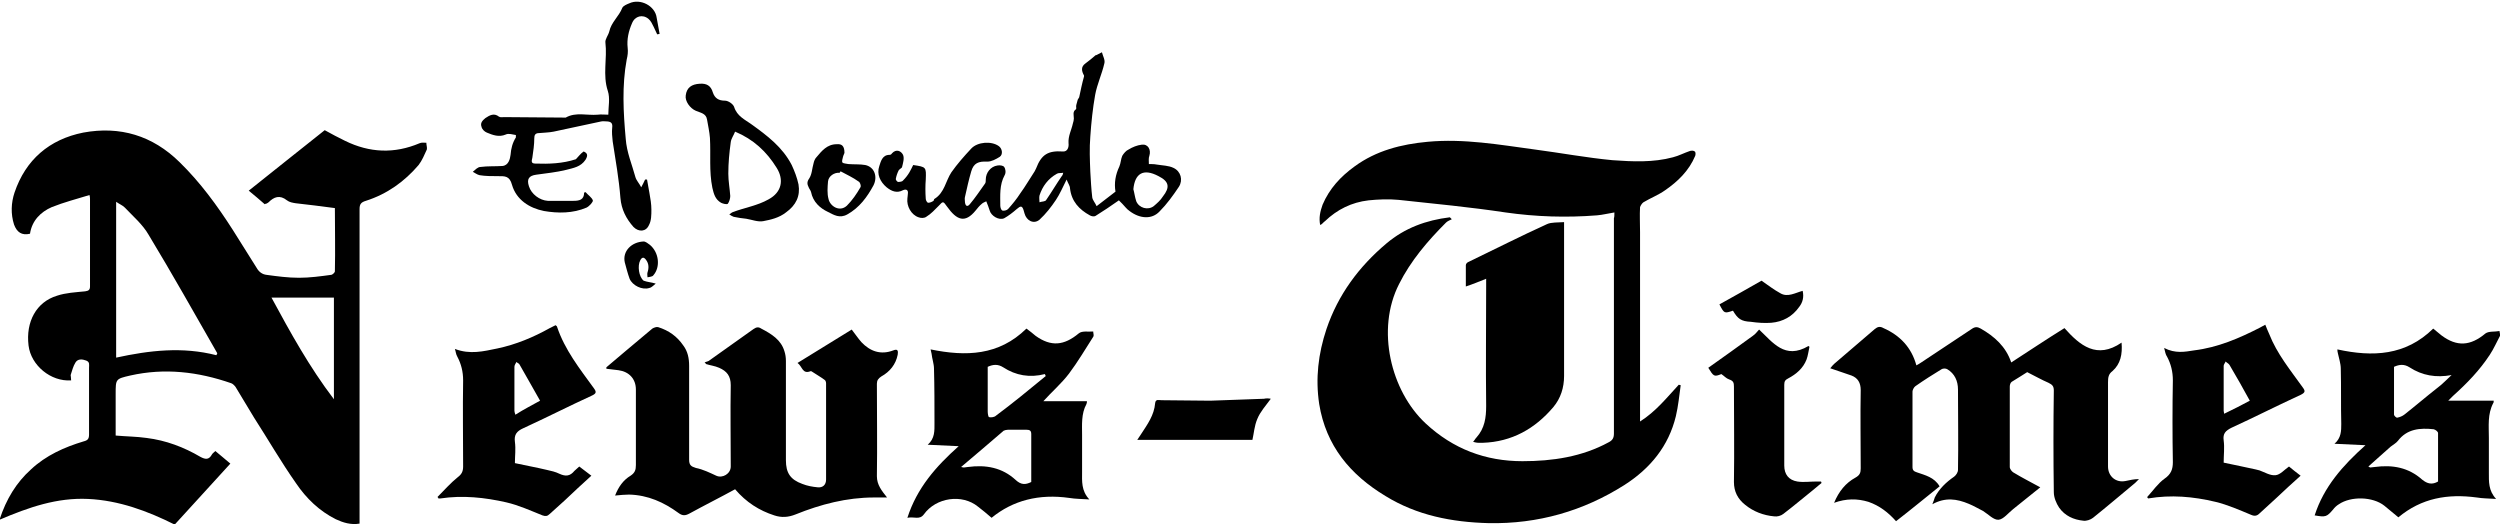
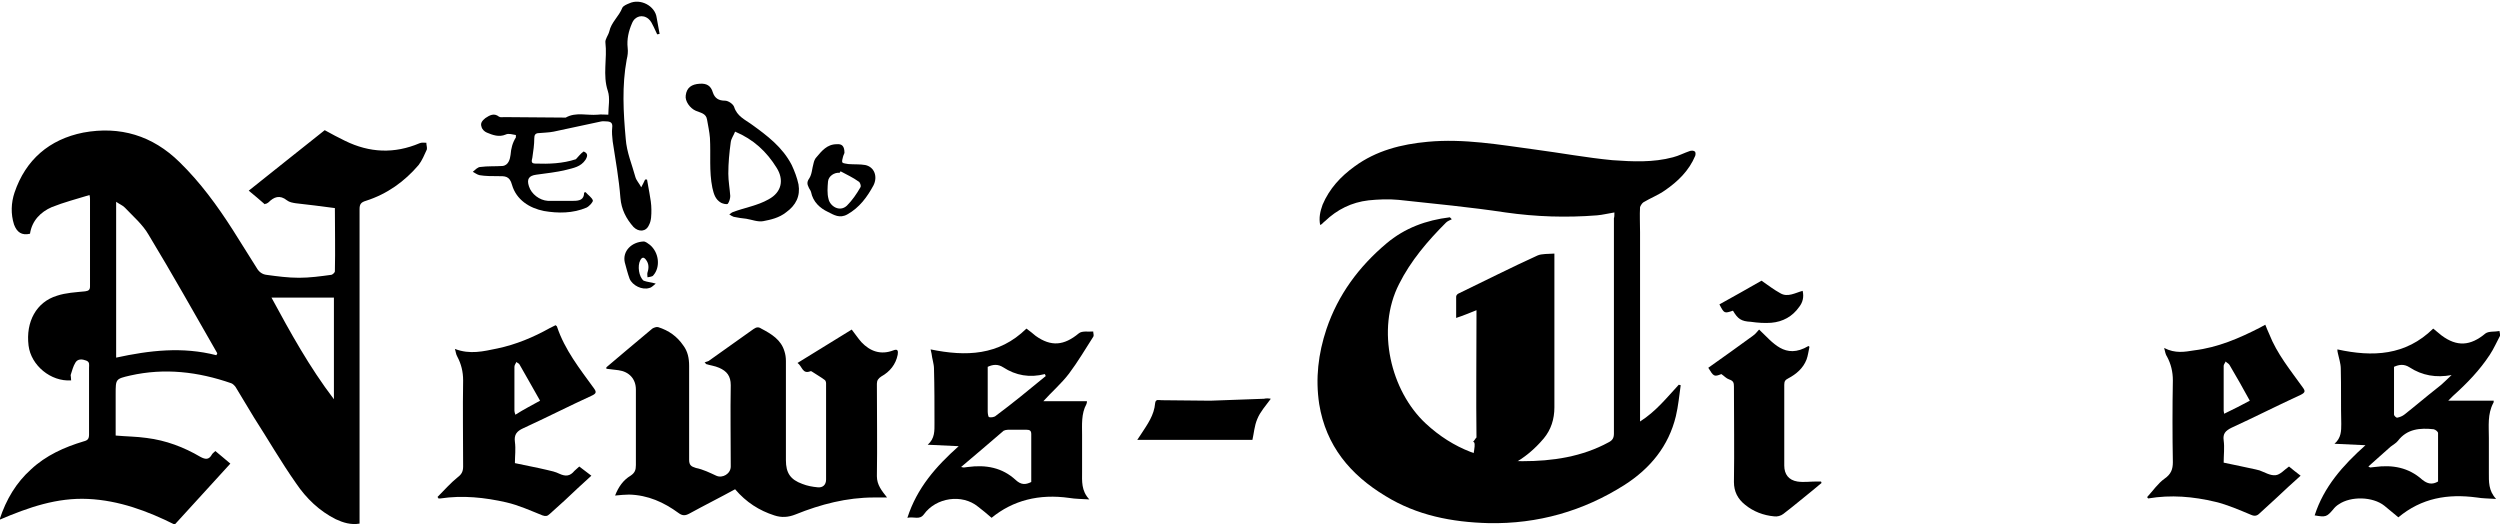
<svg xmlns="http://www.w3.org/2000/svg" version="1.1" id="Layer_1" x="0px" y="0px" viewBox="0 0 516.6 108.3" style="enable-background:new 0 0 516.6 108.3;" xml:space="preserve">
  <path d="M14.7,78.6c-4.2,0.3-8.3-3.1-8.8-7.2c-0.6-4.9,1.6-9,5.9-10.3c1.8-0.6,3.8-0.7,5.8-0.9c0.7-0.1,1-0.3,1-1c0-6,0-12.1,0-18.1  c0-0.2,0-0.3-0.1-0.8c-2.6,0.8-5.3,1.5-7.8,2.5c-2.3,1-4.1,2.8-4.5,5.5c-1.7,0.4-2.7-0.3-3.3-1.9c-0.7-2.2-0.6-4.5,0.1-6.6  c2.3-6.8,7.2-11,14.2-12.4c7.6-1.4,14.3,0.6,19.9,6.1c4.3,4.2,7.8,9,11,14c1.6,2.6,3.3,5.2,4.9,7.8c0.5,0.9,1.2,1.4,2.1,1.5  c2.2,0.3,4.4,0.6,6.7,0.6c2.2,0,4.4-0.3,6.6-0.6c0.3,0,0.8-0.5,0.8-0.7c0.1-4.4,0-8.9,0-13.1c-2.9-0.4-5.5-0.7-8.1-1  c-0.6-0.1-1.3-0.2-1.8-0.6c-1.5-1.2-2.7-0.7-3.8,0.4c-0.1,0.1-0.3,0.2-0.5,0.3c-0.1,0-0.2,0-0.3,0.1c-1-0.9-2.1-1.8-3.3-2.8  c5.3-4.2,10.5-8.4,15.7-12.5c1.4,0.8,2.8,1.5,4.2,2.2c5.1,2.5,10.2,2.7,15.4,0.5c0.4-0.2,1-0.1,1.4-0.1c0,0.5,0.2,1,0.1,1.4  c-0.5,1.1-1,2.3-1.7,3.2c-2.9,3.4-6.5,6-10.9,7.4c-1,0.3-1.3,0.7-1.3,1.7c0,21.1,0,42.2,0,63.3c0,0.6,0,1.1,0,1.7  c-1.8,0.3-3.4-0.2-4.9-0.9c-3.4-1.7-6.1-4.3-8.2-7.4c-3.1-4.4-5.8-9.1-8.7-13.6c-1.3-2.1-2.5-4.2-3.8-6.3c-0.2-0.3-0.6-0.7-0.9-0.8  C40.9,76.8,34,76,26.9,77.6c-3,0.7-3,0.7-3,3.8c0,2.9,0,5.7,0,8.6c2.2,0.2,4.3,0.2,6.4,0.5c4,0.5,7.7,1.9,11.1,3.9  c1.1,0.6,1.8,0.6,2.4-0.5c0.1-0.2,0.4-0.4,0.7-0.7c1,0.8,2,1.7,3.1,2.6c-3.8,4.2-7.6,8.3-11.5,12.6c-5.6-2.8-11.5-5-17.9-5.3  c-6.4-0.3-12.2,1.7-18.3,4.3c1.4-4.3,3.5-7.7,6.5-10.4c3.1-2.9,6.9-4.6,10.9-5.8c0.8-0.2,1.1-0.5,1.1-1.4c0-4.6,0-9.2,0-13.8  c0-0.6,0.2-1.2-0.6-1.5c-0.8-0.3-1.7-0.4-2.2,0.4c-0.5,0.8-0.7,1.7-1,2.6C14.6,77.7,14.7,78.1,14.7,78.6z M44.7,73.4  c0.1-0.1,0.1-0.2,0.2-0.4c-4.7-8.2-9.3-16.4-14.2-24.5c-1.2-2.1-3.2-3.8-4.9-5.6c-0.5-0.5-1.1-0.7-1.8-1.2c0,10.9,0,21.5,0,32.2  C30.9,72.4,37.7,71.6,44.7,73.4z M69,61.5c-4.3,0-8.5,0-12.9,0c3.9,7.2,7.8,14.3,12.9,21C69,75.3,69,68.3,69,61.5z" />
  <path d="M333.6,43.9c-1.3,0.2-2.4,0.5-3.6,0.6c-6.3,0.5-12.6,0.3-18.9-0.6c-7.3-1.1-14.7-1.8-22.1-2.6c-2.1-0.2-4.2-0.1-6.2,0.1  c-3.5,0.4-6.5,1.9-9,4.3c-0.3,0.2-0.5,0.5-0.8,0.7c0,0-0.1,0-0.2,0.1c-0.3-1.5,0-2.8,0.5-4.2c1.4-3.3,3.7-5.8,6.6-7.9  c4.5-3.3,9.7-4.6,15.1-5.1c7.5-0.7,14.8,0.6,22.2,1.6c5.3,0.7,10.7,1.7,16,2.2c4.2,0.3,8.4,0.5,12.5-0.6c1.2-0.3,2.3-0.9,3.5-1.3  c0.3-0.1,0.8-0.1,1,0.1c0.2,0.1,0.2,0.6,0.1,0.9c-1.3,3.1-3.6,5.3-6.2,7.1c-1.4,1-3,1.6-4.5,2.5c-0.3,0.2-0.6,0.7-0.7,1  c-0.1,1.7,0,3.4,0,5.2c0,12.5,0,25,0,37.4c0,0.5,0,1,0,1.7c3.3-2.1,5.5-4.9,8-7.6c0.1,0,0.3,0.1,0.4,0.1c-0.3,2.1-0.5,4.3-1,6.4  c-1.5,6.2-5.3,10.8-10.6,14.2c-8.5,5.4-17.9,8.1-28.1,7.9c-7.6-0.2-14.8-1.6-21.3-5.6c-7.3-4.4-12.3-10.4-13.7-19  c-0.8-5.3-0.2-10.4,1.5-15.5c2.4-7.1,6.7-12.9,12.4-17.7c3.8-3.2,8.2-4.8,13.1-5.4c0.1,0.1,0.3,0.3,0.4,0.4  c-0.4,0.2-0.9,0.4-1.2,0.7c-3.8,3.8-7.3,7.9-9.7,12.7c-4.8,9.4-1.7,22.1,5.5,28.8c5.7,5.3,12.4,7.8,20,7.8c6.2,0,12.3-0.9,17.8-3.9  c0.8-0.4,1.1-0.9,1.1-1.8c0-14.8,0-29.7,0-44.5C333.6,44.8,333.6,44.5,333.6,43.9z" />
-   <path d="M378.2,76.1c0.3-0.4,0.6-0.7,0.8-0.9c2.8-2.4,5.6-4.8,8.4-7.2c0.6-0.5,1.1-0.6,1.8-0.2c3.4,1.5,5.8,4,6.8,7.7  c0.4-0.2,0.7-0.4,1-0.6c3.5-2.3,6.9-4.6,10.4-6.9c0.7-0.5,1.2-0.5,1.9-0.1c2.8,1.6,5.2,3.7,6.3,7c3.7-2.4,7.3-4.8,11-7.1  c3.2,3.6,6.7,6.5,11.8,3c0.2,2.4-0.2,4.4-1.9,5.9c-0.8,0.6-0.9,1.3-0.9,2.3c0,5.8,0,11.6,0,17.4c0,2,1.6,3.4,3.6,3  c0.9-0.2,1.8-0.4,2.8-0.4c-0.3,0.3-0.5,0.5-0.8,0.8c-2.9,2.4-5.7,4.8-8.7,7.2c-0.5,0.4-1.4,0.7-2,0.6c-2-0.2-3.8-1-5-2.7  c-0.6-0.9-1.1-2.1-1.1-3.2c-0.1-7-0.1-14,0-21c0-0.9-0.3-1.2-1.1-1.6c-1.4-0.6-2.8-1.4-4.4-2.2c-0.9,0.6-2.1,1.3-3.2,2  c-0.3,0.2-0.4,0.7-0.4,1c0,5.5,0,11,0,16.6c0,0.4,0.4,0.9,0.7,1.1c1.8,1.1,3.6,2,5.6,3.1c-1.9,1.5-3.7,3-5.6,4.5c-1,0.8-2,2.1-3,2.2  c-1,0.1-2.1-1.1-3.2-1.8c-1-0.5-2-1.1-3-1.5c-2.4-1-4.8-1.4-7.5,0.1c0.3-0.7,0.4-1.1,0.5-1.4c0.9-1.8,2.4-3.2,4-4.3  c0.4-0.3,0.8-0.9,0.8-1.4c0.1-5.5,0-11,0-16.6c0-1.8-0.7-3.3-2.2-4.2c-0.3-0.2-0.9-0.2-1.2,0c-1.8,1.1-3.7,2.3-5.4,3.5  c-0.3,0.2-0.6,0.8-0.6,1.1c0,5.2,0,10.4,0,15.6c0,0.7,0.3,0.9,0.9,1.1c1.7,0.6,3.6,1,4.7,2.9c-3,2.4-5.9,4.8-9,7.2  c-1.6-1.8-3.4-3.2-5.7-4c-2.3-0.7-4.6-0.7-7.1,0.2c1-2.4,2.4-4.1,4.4-5.2c0.9-0.5,1.1-1,1.1-1.9c0-5.4-0.1-10.8,0-16.2  c0-1.5-0.6-2.5-1.9-3C381.2,77.1,379.9,76.7,378.2,76.1z" />
  <path d="M145.6,74.9c0.4-0.2,0.8-0.2,1.1-0.5c3-2.1,6-4.3,9-6.4c0.6-0.4,1-0.5,1.6-0.1c2.1,1.1,4.1,2.3,4.8,4.7  c0.2,0.6,0.3,1.3,0.3,2c0,6.8,0,13.7,0,20.5c0,2.6,0.9,4,3.4,4.9c1,0.4,2.1,0.6,3.2,0.7c1,0.1,1.7-0.5,1.7-1.6c0-6.6,0-13.3,0-19.9  c0-0.2-0.1-0.6-0.3-0.7c-0.8-0.6-1.7-1.1-2.6-1.7c-0.1-0.1-0.2-0.1-0.3-0.1c-1.7,0.7-1.7-1-2.7-1.7c3.9-2.4,7.5-4.6,11.2-6.9  c0.7,0.9,1.3,1.8,2,2.6c1.8,1.9,4,2.7,6.6,1.7c1-0.4,1,0.2,0.9,0.9c-0.4,2-1.6,3.5-3.4,4.5c-0.6,0.4-0.9,0.8-0.9,1.5  c0,6.4,0.1,12.7,0,19.1c0,1.8,1,3,2.1,4.4c-1,0-1.9,0-2.7,0c-5.6,0-11,1.4-16.2,3.5c-1.5,0.6-2.9,0.7-4.4,0.2  c-3.1-1-5.8-2.7-8.1-5.4c-3.1,1.7-6.3,3.3-9.4,5c-0.9,0.5-1.5,0.5-2.3-0.1c-3-2.2-6.3-3.7-10.2-3.8c-0.9,0-1.8,0.1-2.9,0.2  c0.7-1.8,1.7-3.2,3.2-4.1c0.9-0.6,1.1-1.2,1.1-2.2c0-5.2,0-10.4,0-15.6c0-2.2-1.4-3.7-3.6-4c-0.9-0.1-1.7-0.2-2.5-0.3  c0-0.1,0-0.2,0-0.3c1.3-1.1,2.6-2.2,3.9-3.3c1.9-1.6,3.7-3.1,5.6-4.7c0.3-0.2,0.9-0.4,1.2-0.3c2.2,0.7,3.9,1.9,5.2,3.8  c0.9,1.2,1.2,2.6,1.2,4.2c0,6.5,0,13,0,19.4c0,1.1,0.4,1.4,1.4,1.7c1.5,0.3,2.9,1,4.2,1.6c1.3,0.6,3-0.4,3-1.9  c0-5.6-0.1-11.2,0-16.8c0-1.9-0.8-2.9-2.4-3.6c-0.9-0.4-1.9-0.5-2.8-0.8C146,75.2,145.8,75.1,145.6,74.9z" />
  <path d="M495.6,106.9c-1-0.8-1.9-1.6-2.9-2.4c-2.4-1.9-6.9-2-9.4-0.3c-0.5,0.3-0.9,0.7-1.2,1.1c-1.3,1.5-1.5,1.6-3.8,1.2  c1.9-5.9,5.8-10.3,10.5-14.5c-2.3-0.1-4.2-0.2-6.4-0.3c1.4-1.2,1.4-2.7,1.4-4.1c-0.1-3.8,0-7.6-0.1-11.4c0-1.1-0.4-2.2-0.6-3.2  c-0.1-0.3-0.1-0.6-0.1-0.8c7.3,1.6,14.1,1.3,19.8-4.3c0.6,0.5,1.1,0.9,1.7,1.4c3.2,2.4,6,2.2,9.1-0.4c0.7-0.5,1.9-0.3,2.9-0.5  c0,0.3,0.2,0.8,0.1,1c-0.7,1.3-1.3,2.7-2.1,3.9c-2.1,3.2-4.7,5.9-7.6,8.5c-0.3,0.3-0.6,0.6-1,1c3.2,0,6.3,0,9.4,0  c0,0.2,0,0.4-0.1,0.5c-1.2,2.3-0.9,4.7-0.9,7.2c0,2.4,0,4.8,0,7.2c0,1.8-0.1,3.7,1.5,5.4c-1.6-0.1-2.8-0.1-4-0.3  C505.8,102,500.4,102.9,495.6,106.9z M503.8,99.5c0-3.3,0-6.7,0-10c0-0.3-0.5-0.7-0.9-0.8c-2.8-0.3-5.5-0.1-7.4,2.4  c-0.4,0.5-1,0.8-1.5,1.2c-1.5,1.3-3,2.7-4.6,4.1c0.2,0.1,0.3,0.2,0.4,0.2c0.3,0,0.6-0.1,0.9-0.1c3.7-0.5,7,0.1,9.8,2.6  C501.6,100,502.6,100.2,503.8,99.5z M506.6,77.5c-3.2,0.6-6.1,0.1-8.7-1.6c-1.1-0.7-2.1-0.6-3.2-0.1c0,3.3,0,6.6,0,9.9  c0,0.2,0.5,0.7,0.7,0.6c0.5-0.1,1-0.3,1.4-0.6c2.3-1.8,4.5-3.7,6.8-5.5C504.7,79.4,505.6,78.4,506.6,77.5z" />
  <path d="M192.3,72.2c7.3,1.5,14.1,1.3,19.8-4.3c0.7,0.5,1.3,1,1.9,1.5c3.2,2.3,5.9,2,8.9-0.5c0.7-0.6,2-0.3,3-0.4  c0,0.4,0.2,0.8,0,1.1c-1.6,2.5-3.2,5.2-5,7.6c-1.6,2.1-3.6,3.8-5.3,5.7c2.9,0,5.9,0,9,0c0,0.2,0,0.4-0.1,0.6c-1.1,2-0.9,4.3-0.9,6.4  c0,2.5,0,5,0,7.6c0,1.9-0.2,3.9,1.5,5.7c-1.6-0.1-2.9-0.1-4.1-0.3c-6.3-0.9-11.7,0.5-16.1,4.1c-0.9-0.8-1.9-1.6-2.8-2.3  c-3.3-2.7-8.7-1.9-11.2,1.6c-0.9,1.2-2,0.4-3.4,0.7c2-6.2,5.9-10.6,10.6-14.8c-2.2-0.1-4.2-0.2-6.4-0.3c1.5-1.3,1.4-2.9,1.4-4.5  c0-3.7,0-7.4-0.1-11.2c0-1-0.4-2.1-0.5-3.1C192.4,72.8,192.4,72.5,192.3,72.2z M198.6,96.5c0.4,0.1,0.5,0.1,0.6,0.1  c0.3,0,0.5-0.1,0.8-0.1c3.7-0.5,7.1,0.1,9.9,2.7c1.1,1,2,1,3.2,0.4c0-3.3,0-6.6,0-9.9c0-0.7-0.3-0.9-1-0.9c-1.3,0-2.6,0-3.8,0  c-0.3,0-0.7,0.1-0.9,0.2C204.6,91.4,201.7,93.9,198.6,96.5z M216.1,77.7c-0.1-0.1-0.1-0.3-0.2-0.4c-3.1,0.8-6,0.3-8.6-1.4  c-1.1-0.7-2.1-0.6-3.2-0.1c0,3.1,0,6.2,0,9.2c0,0.4,0.1,1.2,0.3,1.2c0.4,0.1,1.1,0,1.4-0.3C209.3,83.3,212.7,80.5,216.1,77.7z" />
-   <path d="M304.4,91.3c0.3-0.3,0.4-0.6,0.7-0.9c1.7-1.9,2-4.1,2-6.5c-0.1-8.2,0-16.5,0-24.7c0-0.5,0-0.9,0-1.6  c-1.5,0.6-2.7,1.1-4.2,1.6c0-1.6,0-3,0-4.4c0-0.3,0.3-0.6,0.6-0.7c5.4-2.6,10.7-5.3,16.2-7.8c0.9-0.4,2.2-0.3,3.5-0.4  c0,0.6,0,1.1,0,1.5c0,10.1,0,20.2,0,30.3c0,2.4-0.7,4.6-2.2,6.4c-3.8,4.5-8.6,7.2-14.6,7.4c-0.3,0-0.6,0-0.8,0  C305.1,91.5,304.8,91.4,304.4,91.3z" />
+   <path d="M304.4,91.3c0.3-0.3,0.4-0.6,0.7-0.9c-0.1-8.2,0-16.5,0-24.7c0-0.5,0-0.9,0-1.6  c-1.5,0.6-2.7,1.1-4.2,1.6c0-1.6,0-3,0-4.4c0-0.3,0.3-0.6,0.6-0.7c5.4-2.6,10.7-5.3,16.2-7.8c0.9-0.4,2.2-0.3,3.5-0.4  c0,0.6,0,1.1,0,1.5c0,10.1,0,20.2,0,30.3c0,2.4-0.7,4.6-2.2,6.4c-3.8,4.5-8.6,7.2-14.6,7.4c-0.3,0-0.6,0-0.8,0  C305.1,91.5,304.8,91.4,304.4,91.3z" />
  <path d="M447.2,71.9c2.3,1.2,4.3,0.8,6.2,0.5c4.9-0.6,9.3-2.5,13.6-4.7c0.3-0.2,0.6-0.3,1.1-0.6c0.3,0.7,0.5,1.3,0.8,1.9  c1.6,4.1,4.4,7.5,6.9,11c0.6,0.8,0.6,1.1-0.4,1.6c-4.8,2.2-9.5,4.6-14.3,6.8c-1.2,0.6-1.8,1.2-1.6,2.6c0.2,1.5,0,3,0,4.6  c2.3,0.5,4.4,0.9,6.6,1.4c0.3,0.1,0.5,0.1,0.8,0.2c1.1,0.4,2.2,1.1,3.3,1c1-0.1,1.8-1.1,2.8-1.8c0.7,0.6,1.5,1.2,2.4,1.9  c-1.7,1.5-3.3,3-4.9,4.5c-1.2,1.1-2.4,2.2-3.6,3.3c-0.5,0.5-1,0.6-1.7,0.3c-2.4-1-4.9-2.1-7.4-2.7c-4.6-1.1-9.2-1.5-13.9-0.7  c-0.1-0.1-0.2-0.2-0.2-0.3c1.2-1.3,2.2-2.8,3.6-3.8c1.3-0.9,1.7-1.9,1.7-3.4c-0.1-5.6-0.1-11.3,0-16.9c0-1.8-0.4-3.4-1.2-4.9  C447.5,73.3,447.4,72.7,447.2,71.9z M464.9,82.8c-1.4-2.6-2.8-5-4.2-7.4c-0.2-0.3-0.5-0.4-0.8-0.7c-0.1,0.3-0.4,0.6-0.4,0.9  c0,3.1,0,6.2,0,9.3c0,0.2,0.1,0.4,0.1,0.6C461.5,84.6,463.2,83.7,464.9,82.8z" />
  <path d="M90.4,102.7c1.4-1.4,2.7-2.9,4.2-4.1c0.8-0.6,1.1-1.2,1.1-2.2c0-5.9-0.1-11.8,0-17.8c0-1.8-0.4-3.4-1.2-4.9  c-0.3-0.5-0.3-1-0.5-1.6c3.1,1.2,5.9,0.5,8.8-0.1c3.8-0.8,7.4-2.3,10.8-4.2c0.4-0.2,0.8-0.4,1.2-0.6c0.1,0.1,0.3,0.2,0.3,0.3  c1.6,4.8,4.7,8.7,7.6,12.7c0.6,0.8,0.5,1.1-0.3,1.5c-4.8,2.2-9.5,4.6-14.3,6.8c-1.3,0.6-1.9,1.3-1.7,2.8c0.2,1.5,0,2.9,0,4.4  c2.3,0.5,4.5,0.9,6.6,1.4c0.9,0.2,1.8,0.4,2.6,0.8c1.3,0.6,2.2,0.5,3.1-0.6c0.3-0.3,0.7-0.6,1-0.9c0.8,0.6,1.6,1.2,2.5,1.9  c-1.9,1.7-3.7,3.4-5.5,5.1c-1,0.9-2.1,1.9-3.1,2.8c-0.5,0.5-0.9,0.5-1.5,0.3c-2.5-1-4.9-2.1-7.5-2.7c-4.4-1-9-1.5-13.6-0.8  c-0.1,0-0.2,0-0.4,0C90.6,102.9,90.5,102.8,90.4,102.7z M111.6,82.8c-1.5-2.6-2.8-5-4.2-7.4c-0.1-0.3-0.5-0.4-0.7-0.6  c-0.1,0.3-0.4,0.6-0.4,1c0,3,0,6.1,0,9.1c0,0.2,0.1,0.5,0.2,0.8C108.2,84.6,110,83.7,111.6,82.8z" />
-   <path d="M188.7,34.1c2.7,0.4,2.7,0.4,2.6,3c-0.1,1.3-0.1,2.6,0,4c0,0.3,0.3,0.8,0.5,0.8c0.4,0,0.8-0.2,1.1-0.4  c0.1-0.1,0.1-0.4,0.2-0.4c2.1-1.3,2.3-3.7,3.5-5.5c1.2-1.7,2.6-3.3,4.1-4.9c1.3-1.4,4.2-1.6,5.7-0.5c0.7,0.5,0.9,1.7,0.2,2.2  c-0.8,0.5-1.7,1-2.6,1c-1.8-0.1-2.8,0.3-3.3,2c-0.5,1.7-0.9,3.5-1.3,5.3c-0.1,0.3,0,0.7,0,1.1c0.1,0.8,0.5,1,1,0.4  c1.1-1.3,2.1-2.8,3.1-4.2c0.2-0.2,0.2-0.6,0.2-0.9c0-1.4,1-2.7,2.4-2.9c0.5-0.1,1.2,0,1.4,0.3c0.3,0.4,0.4,1.2,0.1,1.7  c-1.1,2-0.9,4.2-0.9,6.3c0,0.4,0.2,0.9,0.4,1c0.3,0.1,0.9,0,1.2-0.3c0.9-1,1.8-2.1,2.5-3.2c1.1-1.5,2-3.1,3-4.6  c0.1-0.2,0.2-0.4,0.3-0.6c1.1-2.9,2.5-3.7,5.5-3.5c1,0.1,1.3-0.9,1.2-1.7c-0.1-1.5,0.6-2.7,0.9-4.1c0.1-0.3,0.2-0.7,0.2-1  c0-0.7-0.3-1.4,0.4-1.9c0.2-0.1,0-0.6,0.1-0.9c0.1-0.4,0.2-0.7,0.3-1.1c0.1-0.2,0.2-0.3,0.3-0.5c0.3-1.4,0.6-2.9,1-4.3  c0-0.1,0-0.2,0-0.2c-0.5-0.9-0.7-1.8,0.3-2.5c0.7-0.5,1.4-1.1,2.1-1.7c0,0,0.1,0,0.1,0c0.4-0.2,0.8-0.4,1.2-0.6  c0.2,0.8,0.7,1.6,0.5,2.3c-0.5,2.2-1.5,4.3-1.9,6.5c-0.5,2.8-0.8,5.7-1,8.6c-0.2,2.4-0.1,4.9,0,7.3c0.1,1.8,0.2,3.6,0.4,5.3  c0.1,0.6,0.6,1.1,0.9,1.8c1.4-1.1,2.6-2,3.9-3c-0.3-1.8,0-3.5,0.8-5.2c0.3-0.7,0.3-1.5,0.6-2.2c0.3-0.5,0.8-1.1,1.3-1.3  c0.8-0.5,1.8-0.9,2.7-1c1.3-0.2,2,1,1.6,2.3c-0.2,0.5-0.1,1.1-0.1,1.7c0.5,0,1.1,0,1.6,0.1c1.2,0.2,2.5,0.2,3.5,0.7  c1.5,0.7,2,2.5,1.1,3.9c-1.2,1.8-2.5,3.6-4,5.1c-1.6,1.7-4.1,1.5-6.2-0.1c-0.6-0.4-1-1-1.5-1.5c-0.3-0.3-0.6-0.6-0.7-0.7  c-1.7,1.2-3.2,2.2-4.8,3.2c-0.3,0.2-0.9,0.1-1.2-0.1c-2.2-1.2-3.8-2.9-4.1-5.6c0-0.5-0.4-1-0.7-1.8c-0.8,1.6-1.4,3-2.2,4.2  c-1,1.5-2.1,2.9-3.4,4.1c-1.2,1-2.7,0.2-3.1-1.3c-0.1-0.2-0.1-0.5-0.2-0.7c-0.3-0.9-0.6-0.9-1.4-0.2c-0.8,0.7-1.7,1.4-2.6,1.9  c-1.1,0.5-2.7-0.5-3-1.6c-0.2-0.6-0.4-1.2-0.7-1.9c-0.4,0.2-0.7,0.3-0.9,0.5c-0.5,0.4-0.9,0.9-1.3,1.4c-2.2,2.7-3.9,2-5.9-0.8  c-0.8-1.1-0.8-1.2-1.7-0.2c-0.8,0.8-1.6,1.7-2.6,2.3c-0.4,0.3-1.1,0.3-1.6,0.1c-1.5-0.5-2.5-2.3-2.3-3.9c0-0.3,0.1-0.6,0.1-1  c0.1-0.7-0.3-1-1-0.7c-1.3,0.7-2.4,0.2-3.4-0.6c-1.3-1.1-2.1-2.7-1.5-4.4c0.3-0.9,0.6-2.3,2.1-2.3c0.2,0,0.4-0.1,0.5-0.3  c0.9-1,1.9-0.5,2.3,0.3c0.3,0.7,0,1.7-0.2,2.5c0,0.2-0.5,0.4-0.7,0.7c-0.3,0.6-0.5,1.2-0.6,1.8c0,0.2,0.3,0.6,0.5,0.6  c0.4,0,0.9-0.1,1-0.3C187.8,36.1,188.2,35.1,188.7,34.1z M234.2,39.1c0.2,0.7,0.3,1.6,0.6,2.5c0.6,1.4,2.4,1.9,3.6,1  c0.7-0.6,1.4-1.2,1.9-2c1.5-1.9,1.3-3.1-0.9-4.2C236.2,34.7,234.5,35.9,234.2,39.1z M219.7,35.7c-0.5,0.1-1,0-1.3,0.2  c-1.8,1-3,2.6-3.6,4.5c-0.1,0.4,0,1,0,1.4c0.5-0.2,1.2-0.1,1.4-0.5c1.1-1.6,2.1-3.3,3.2-4.9C219.5,36.3,219.6,36.2,219.7,35.7z" />
  <path d="M363.5,68.1c2.8,2.6,5.3,6.3,10.2,3.4c0.1,0.1,0.2,0.1,0.2,0.2c-0.2,0.9-0.3,1.8-0.6,2.6c-0.7,1.8-2.1,3-3.8,3.9  c-0.6,0.3-0.8,0.6-0.8,1.3c0,5.6,0,11.1,0,16.7c0,1.8,0.9,3,2.7,3.3c1.3,0.2,2.6,0,3.9,0c0.3,0,0.7,0,1,0c0,0.1,0.1,0.2,0.1,0.3  c-0.6,0.5-1.2,1-1.8,1.5c-2,1.6-4,3.3-6.1,4.9c-0.5,0.4-1.3,0.6-1.9,0.5c-2.2-0.2-4.3-1-6-2.4c-1.5-1.2-2.3-2.7-2.3-4.7  c0.1-6.6,0-13.1,0-19.7c0-0.8-0.1-1.2-1-1.5c-0.6-0.2-1-0.7-1.6-1.1c-1.5,0.6-1.6,0.5-2.7-1.3c3.1-2.2,6.2-4.4,9.2-6.6  C362.8,69,363.1,68.5,363.5,68.1z" />
  <path d="M120.6,31.3c0.7,0.3,1,0.7,0.4,1.7c-1,1.5-2.5,1.7-4,2.1c-2,0.5-4.1,0.7-6.2,1c-1.5,0.2-2,0.9-1.5,2.4  c0.5,1.6,2.2,2.9,3.9,3c1.8,0,3.5,0,5.3,0c1.2,0,2.2-0.2,2.2-1.7c0.1,0,0.2-0.1,0.3-0.1c0.5,0.6,1.3,1.1,1.5,1.7  c0.1,0.3-0.7,1.2-1.3,1.5c-2.8,1.2-5.9,1.2-8.8,0.7c-3-0.6-5.7-2.3-6.6-5.4c-0.5-1.9-1.5-1.8-2.9-1.8c-1.3,0-2.6,0-3.8-0.2  c-0.5-0.1-1-0.5-1.4-0.7c0.5-0.4,1-1,1.6-1c1.5-0.2,3-0.1,4.5-0.2c1.3-0.1,1.6-1.5,1.7-2.3c0.1-1.3,0.4-2.5,1.1-3.6  c0-0.1,0-0.2,0-0.5c-0.7-0.1-1.5-0.4-2.1-0.1c-1.4,0.6-2.7,0.1-3.9-0.4c-0.5-0.2-1-0.7-1.1-1.2c-0.3-0.8,0.2-1.3,0.8-1.8  c0.9-0.6,1.8-1.1,2.8-0.3c0.3,0.2,0.7,0.1,1.1,0.1c4.2,0,8.5,0.1,12.7,0.1c2.1-1.2,4.4-0.4,6.6-0.6c0.7-0.1,1.4,0,2.2,0  c0-1.6,0.4-3.4-0.1-4.9c-1.1-3.3-0.1-6.7-0.5-10c-0.1-0.7,0.6-1.5,0.8-2.3c0.4-1.9,2-3.1,2.7-4.9c0.2-0.4,0.9-0.7,1.4-0.9  c2.3-1.1,5.4,0.5,5.7,3c0.2,1.1,0.4,2.2,0.6,3.3c-0.2,0-0.3,0.1-0.5,0.1c-0.2-0.5-0.5-1-0.7-1.5c-0.3-0.6-0.6-1.3-1.1-1.7  c-1.2-1-2.8-0.6-3.4,0.9c-0.7,1.6-1.1,3.3-0.9,5.1c0.1,0.8,0,1.6-0.2,2.4c-1,5.4-0.7,10.9-0.2,16.4c0.2,2.8,1.3,5.3,2,7.9  c0.2,0.7,0.8,1.3,1.2,2.1c0.3-0.6,0.6-1.1,0.8-1.6c0.1,0,0.3,0,0.4,0c0.2,0.9,0.3,1.9,0.5,2.8c0.2,1.1,0.4,2.3,0.4,3.4  c0,1.1,0,2.3-0.5,3.2c-0.6,1.4-2.1,1.5-3.2,0.4c-1.5-1.7-2.5-3.6-2.7-6c-0.3-3.9-1-7.8-1.6-11.7c-0.1-0.9-0.2-1.9-0.1-2.8  c0.1-0.8-0.1-1.2-0.9-1.3c-0.5,0-1-0.1-1.4,0c-3.3,0.7-6.6,1.4-9.8,2.1c-1,0.2-2,0.2-3,0.3c-0.8,0-1,0.4-1,1.1c0,1.3-0.2,2.6-0.4,4  c-0.1,0.5-0.4,1.2,0.6,1.2c2.8,0.1,5.7,0,8.4-0.9C119.5,32.4,119.9,31.8,120.6,31.3z" />
  <path d="M151.9,27.2c-0.3,0.8-0.8,1.4-0.9,2.2c-0.3,2.2-0.5,4.3-0.5,6.5c0,1.5,0.3,3.1,0.4,4.6c0,0.5-0.2,1.2-0.5,1.6  c-0.2,0.2-1,0-1.4-0.2c-1.2-0.7-1.5-1.8-1.8-3.1c-0.7-3.4-0.3-6.9-0.5-10.3c-0.1-1.3-0.4-2.6-0.6-3.8c-0.2-1.3-1.4-1.4-2.3-1.8  c-1.2-0.5-2.3-2-2.1-3.2c0.2-1.6,1.2-2.3,2.9-2.4c1.4-0.1,2.3,0.4,2.7,1.8c0.4,1.2,1.2,1.7,2.5,1.7c0.7,0,1.7,0.7,1.9,1.3  c0.6,1.9,2.2,2.6,3.6,3.6c3.2,2.3,6.4,4.7,8.3,8.4c0.6,1.3,1.1,2.6,1.4,4c0.4,2.4-0.5,4.3-2.6,5.8c-1.4,1.1-3.1,1.5-4.7,1.8  c-1.1,0.2-2.3-0.3-3.5-0.5c-0.9-0.1-1.7-0.2-2.6-0.4c-0.3-0.1-0.6-0.3-0.9-0.5c0.3-0.2,0.5-0.4,0.8-0.5c2.4-0.9,5-1.3,7.3-2.6  c2.8-1.5,3.2-4.1,1.7-6.5C158.4,31.3,155.7,28.8,151.9,27.2z" />
  <path d="M262.6,82.4c-1.1,1.5-2.2,2.7-2.8,4.2c-0.6,1.4-0.7,3-1,4.3c-7.7,0-15.6,0-23.8,0c0.4-0.6,0.6-0.9,0.8-1.2  c1.3-2,2.7-3.9,2.9-6.4c0.1-0.9,0.8-0.6,1.3-0.6c3.4,0,6.7,0.1,10.1,0.1c3.7-0.1,7.4-0.3,11.1-0.4C261.6,82.3,262.1,82.3,262.6,82.4  z" />
  <path d="M174.5,31.6c0,0.1-0.2,0.4-0.3,0.8c-0.1,0.4-0.3,1-0.1,1.2c0.2,0.2,0.8,0.2,1.2,0.3c1.2,0.1,2.4,0,3.5,0.2  c1.9,0.4,2.6,2.4,1.7,4.2c-1.3,2.4-2.9,4.6-5.4,6c-1.6,0.9-2.8,0.1-4-0.5c-1.7-0.8-3.1-2.1-3.5-4.1c-0.1-0.4-0.4-0.7-0.5-1  c-0.3-0.6-0.4-1.1,0.1-1.8c0.6-0.9,0.6-2.1,0.9-3.1c0.1-0.5,0.3-1,0.6-1.3c1.1-1.3,2.2-2.7,4.2-2.7C174,29.7,174.5,30.2,174.5,31.6z   M173.7,35.4c-0.1,0.1-0.1,0.2-0.2,0.3c-1.1-0.1-2.3,0.7-2.4,1.8c-0.1,1.2-0.2,2.5,0.1,3.6c0.3,1.5,2.3,2.8,3.8,1.4  c1.1-1.1,2-2.4,2.8-3.8c0.2-0.3-0.1-1.1-0.4-1.2C176.3,36.7,175,36.1,173.7,35.4z" />
  <path d="M358.1,64.2c-1.8,0.6-1.8,0.6-2.8-1.3c2.9-1.6,5.9-3.3,8.7-4.9c1.3,0.9,2.6,1.9,3.9,2.6c1.5,0.9,3.1-0.1,4.6-0.5  c0.3,1.3,0,2.4-0.7,3.3c-1.4,2-3.4,3.1-5.8,3.3c-1.4,0.1-2.8,0-4.2-0.2C359.8,66.4,359.1,65.9,358.1,64.2z" />
  <path d="M135.5,58.6c-0.4,0.3-0.8,0.8-1.3,0.9c-1.5,0.5-3.5-0.5-4.1-1.9c-0.4-1.1-0.7-2.3-1-3.4c-0.5-2.3,1.4-4.2,3.9-4.3  c0.4,0,0.9,0.4,1.3,0.7c1.9,1.6,2.2,4.6,0.7,6.3c-0.2,0.3-0.8,0.3-1.2,0.4c0-0.3-0.1-0.7,0-1c0.3-0.9,0.3-1.8-0.3-2.6  c-0.5-0.7-0.9-0.5-1.2,0.1c-0.6,1.1-0.3,3.4,0.7,4.2C133.8,58.3,134.5,58.3,135.5,58.6z" />
</svg>